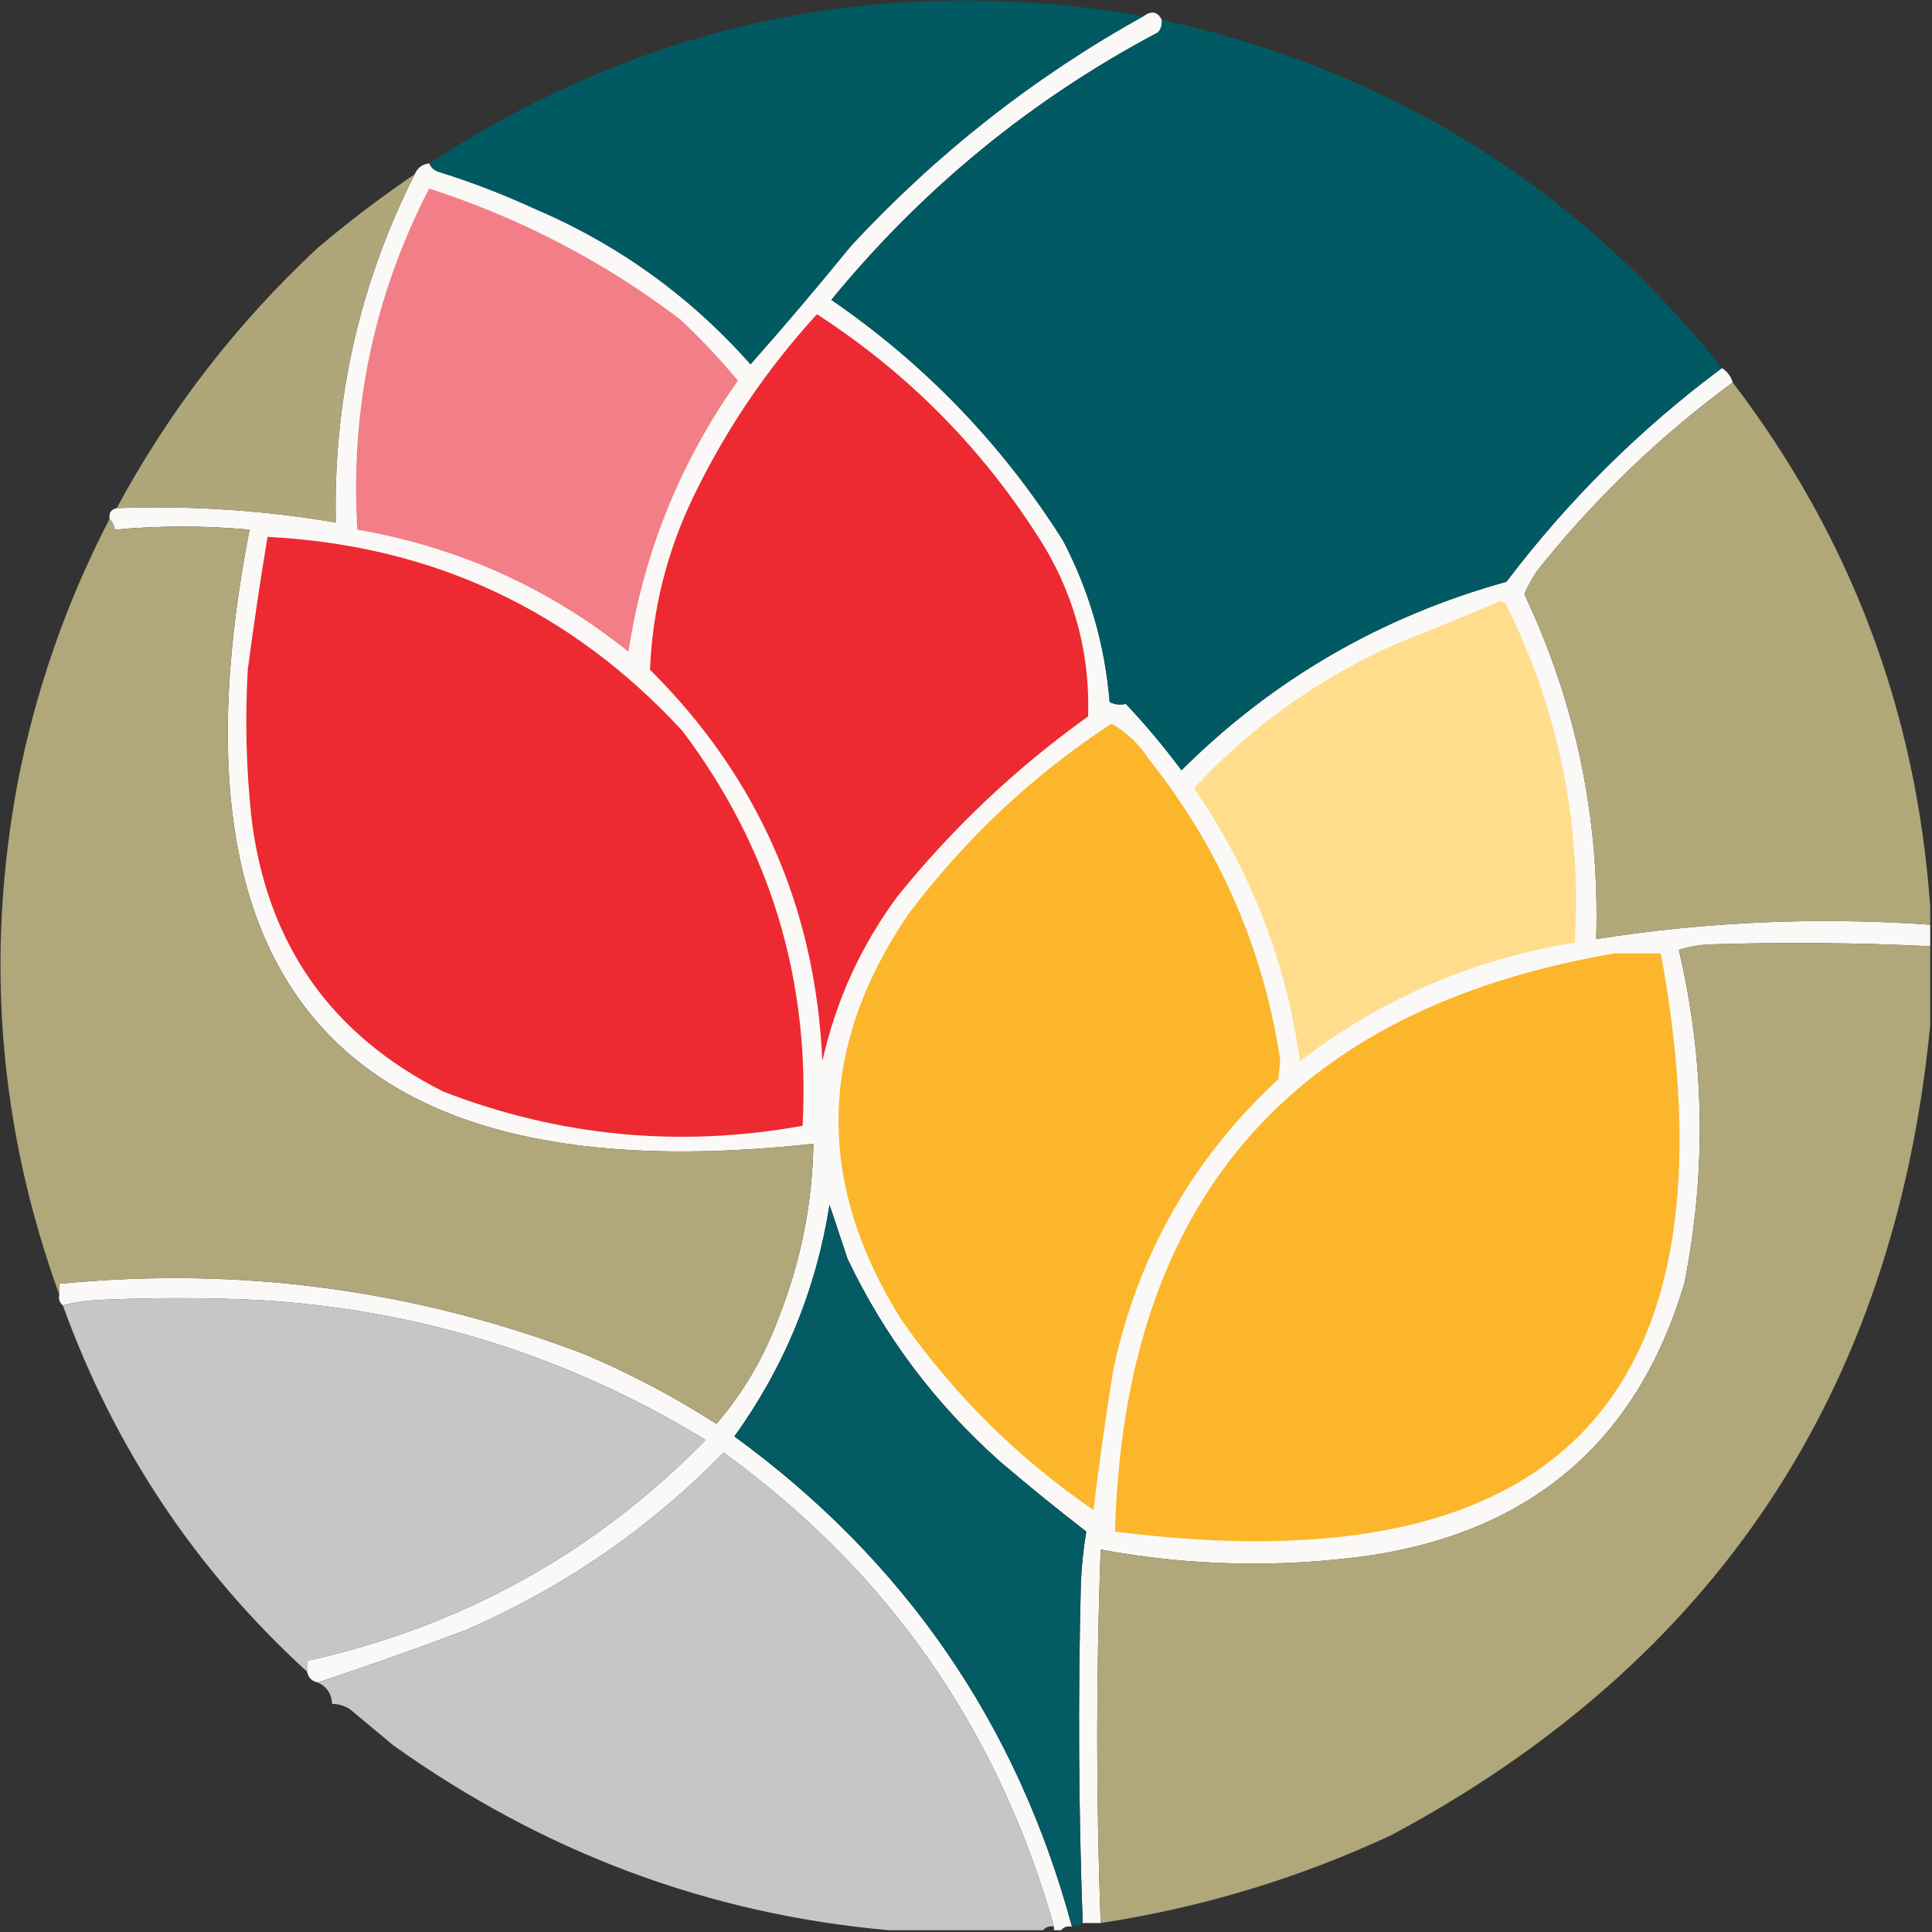
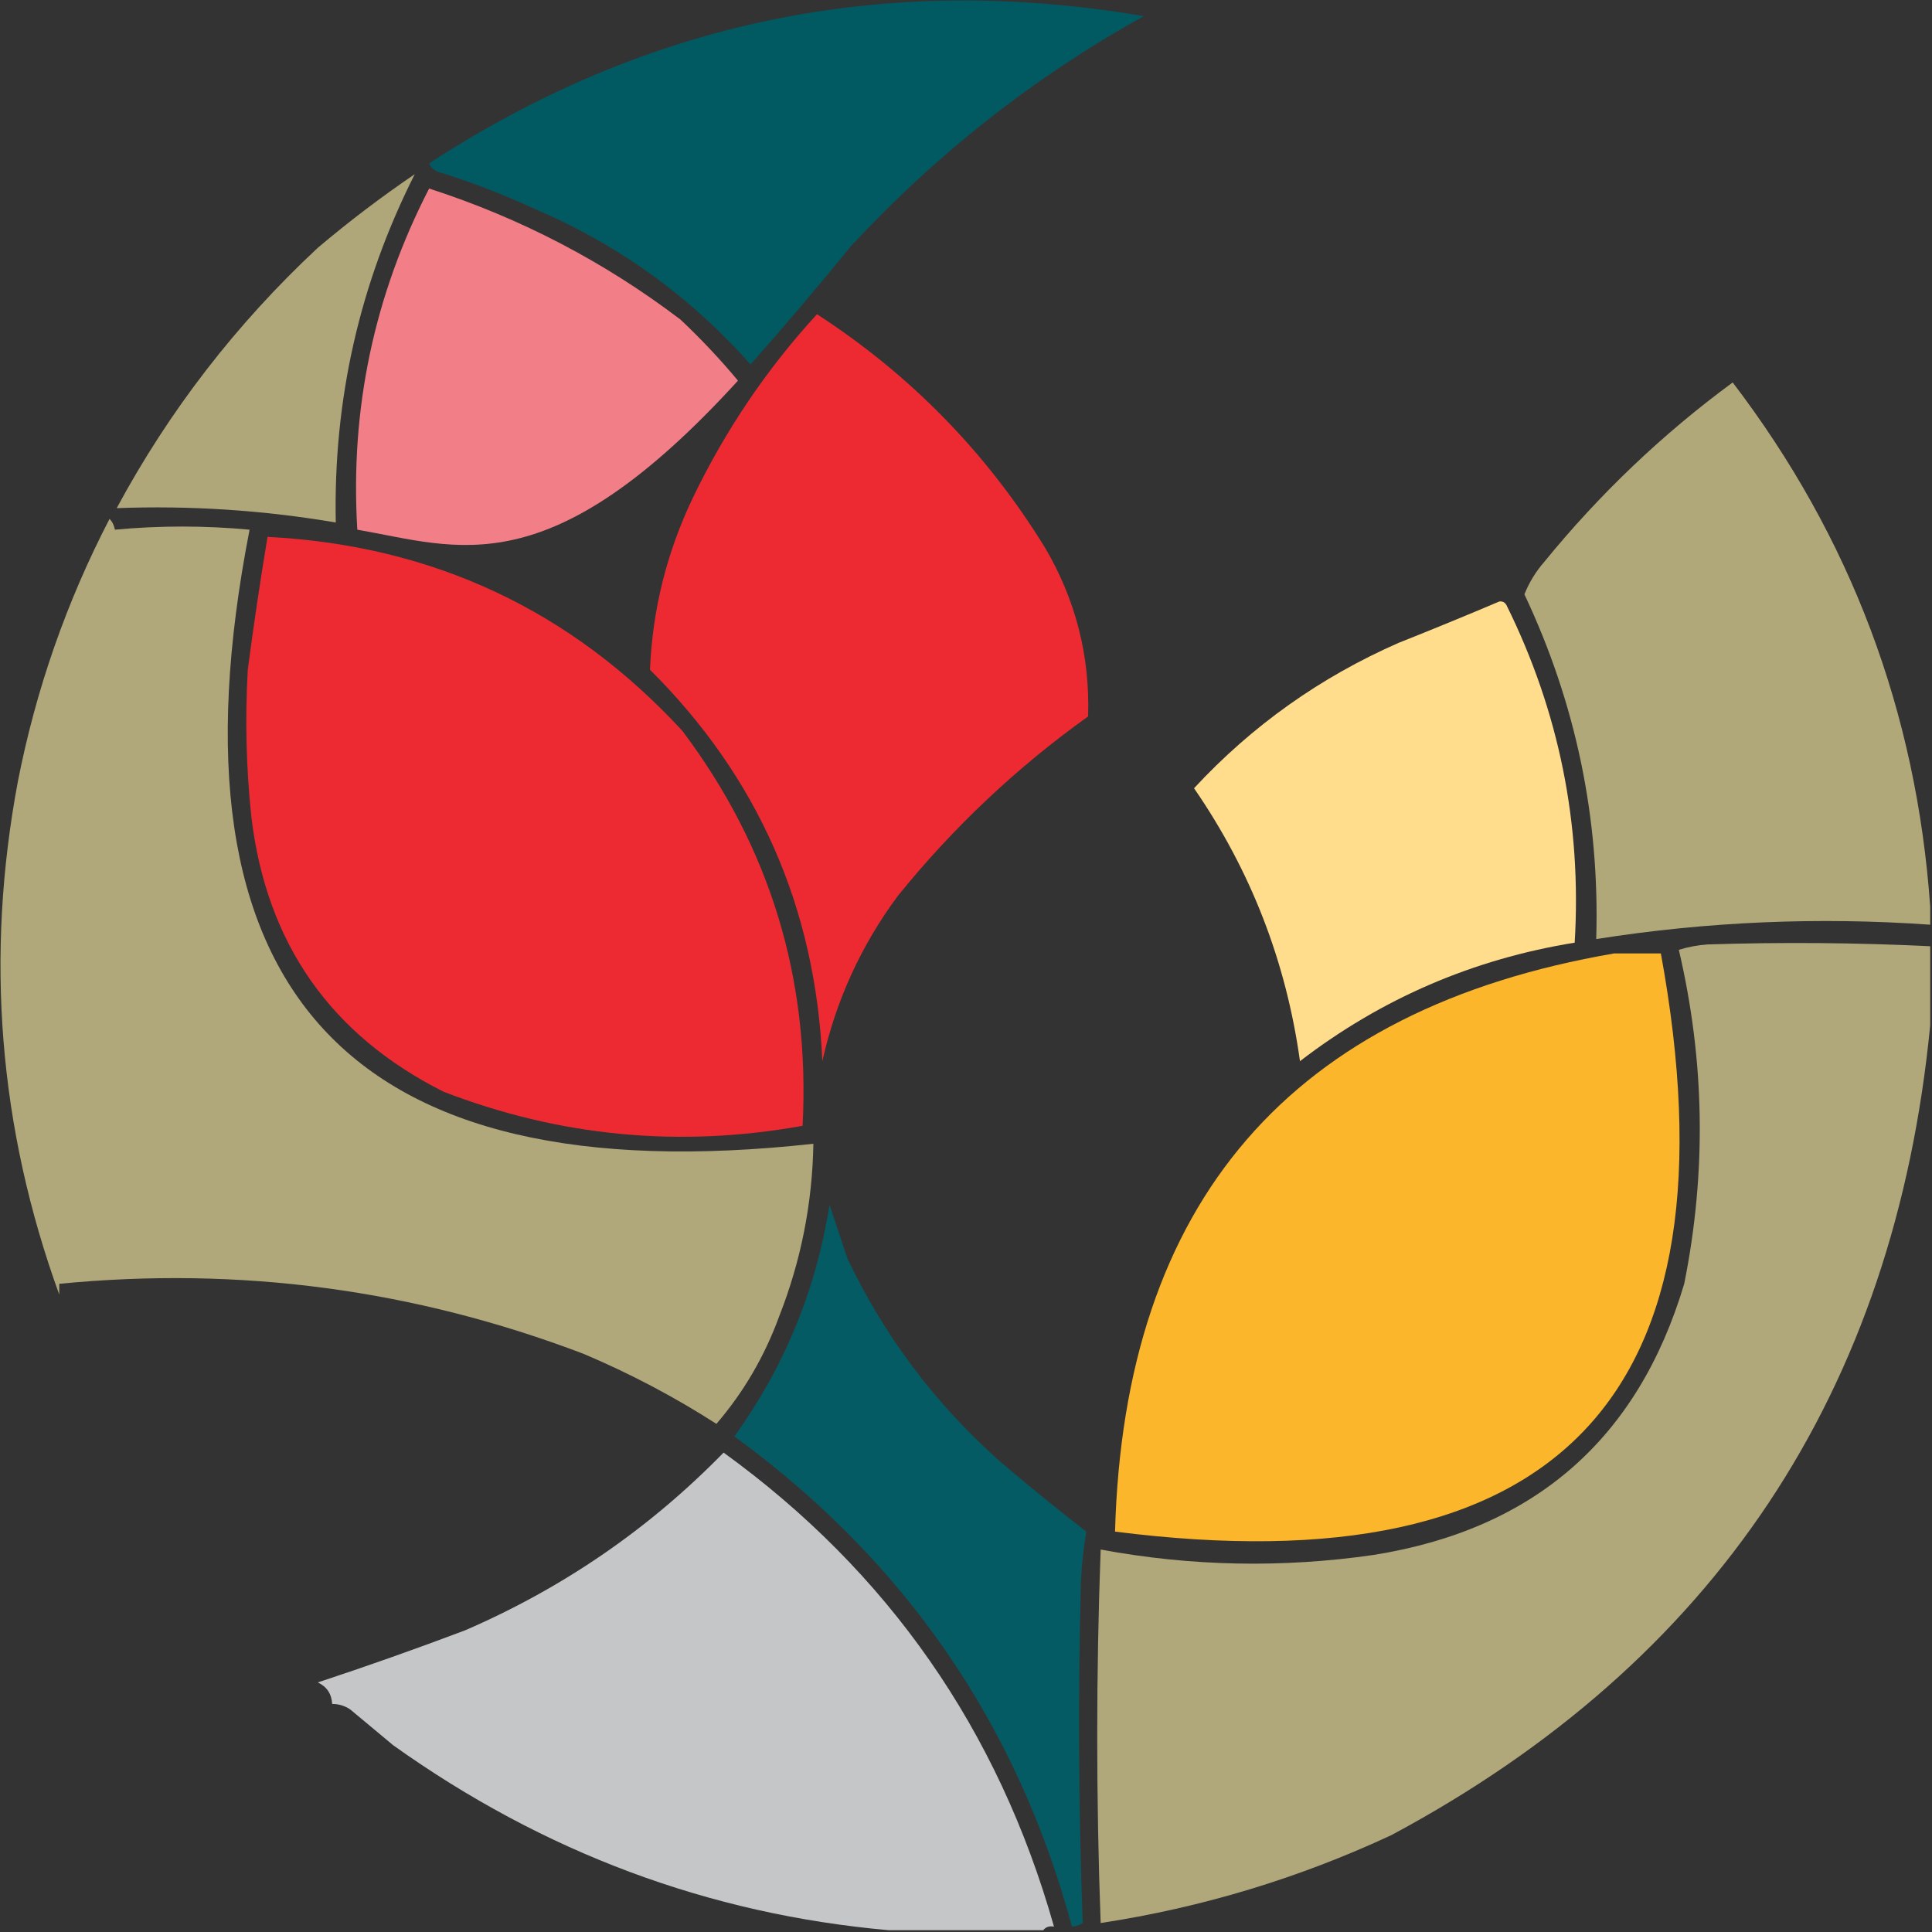
<svg xmlns="http://www.w3.org/2000/svg" version="1.1" width="538px" height="538px" style="shape-rendering:geometricPrecision; text-rendering:geometricPrecision; image-rendering:optimizeQuality; fill-rule:evenodd; clip-rule:evenodd">
  <rect width="100%" height="100%" fill="#333333" stroke="none" />
  <g>
    <path style="opacity:0.995" fill="#025a63" d="M 318.5,4.5 C 288.077,21.393 260.91,42.726 237,68.5C 227.904,79.686 218.571,90.686 209,101.5C 192.174,82.49 172.008,67.99 148.5,58C 140.055,54.112 131.388,50.778 122.5,48C 121.058,47.623 120.058,46.79 119.5,45.5C 180.268,5.878 246.602,-7.788 318.5,4.5 Z" />
  </g>
  <g>
-     <path style="opacity:0.999" fill="#fbf9f7" d="M 323.5,5.5 C 323.67,6.822 323.337,7.989 322.5,9C 287.27,27.646 256.937,52.48 231.5,83.5C 257.611,101.444 279.111,123.777 296,150.5C 303.355,164.592 307.688,179.592 309,195.5C 310.425,196.212 311.925,196.379 313.5,196C 319.043,201.874 324.21,208.041 329,214.5C 354.439,189.186 384.606,171.686 419.5,162C 436.707,139.293 456.707,119.459 479.5,102.5C 480.974,103.436 481.974,104.77 482.5,106.5C 462.974,120.855 445.474,137.522 430,156.5C 427.649,159.205 425.816,162.205 424.5,165.5C 438.84,195.866 445.507,227.866 444.5,261.5C 475.32,256.634 506.32,255.301 537.5,257.5C 537.5,259.5 537.5,261.5 537.5,263.5C 516.843,262.494 496.176,262.327 475.5,263C 472.774,263.182 470.107,263.682 467.5,264.5C 474.742,295.391 475.242,326.391 469,357.5C 456.111,400.711 427.278,425.877 382.5,433C 357.071,436.682 331.737,436.182 306.5,431.5C 305.223,466.173 305.223,500.839 306.5,535.5C 304.833,535.5 303.167,535.5 301.5,535.5C 300.342,503.905 300.175,472.238 301,440.5C 301.221,435.78 301.721,431.113 302.5,426.5C 294.38,420.219 286.38,413.719 278.5,407C 260.488,390.998 246.321,372.164 236,350.5C 234.333,345.5 232.667,340.5 231,335.5C 227.247,359.162 218.413,380.662 204.5,400C 251.948,434.58 283.282,480.08 298.5,536.5C 297.209,536.263 296.209,536.596 295.5,537.5C 294.833,537.5 294.167,537.5 293.5,537.5C 293.5,537.167 293.5,536.833 293.5,536.5C 278.019,481.723 247.353,437.723 201.5,404.5C 180.803,425.691 156.803,442.191 129.5,454C 115.827,459.167 102.16,464 88.5,468.5C 86.856,468.19 85.856,467.19 85.5,465.5C 85.5,464.5 85.5,463.5 85.5,462.5C 128.7,452.906 165.7,432.406 196.5,401C 158.184,377.563 116.518,364.563 71.5,362C 56.833,361.333 42.167,361.333 27.5,362C 23.975,362.179 20.641,362.679 17.5,363.5C 16.596,362.791 16.263,361.791 16.5,360.5C 16.5,359.5 16.5,358.5 16.5,357.5C 66.765,352.583 115.431,359.083 162.5,377C 175.434,382.466 187.767,388.966 199.5,396.5C 207.098,387.652 212.931,377.652 217,366.5C 223.054,351.066 226.22,335.066 226.5,318.5C 96.794,332.788 44.46,275.788 69.5,147.5C 56.94,146.335 44.44,146.335 32,147.5C 31.768,146.263 31.268,145.263 30.5,144.5C 30.285,142.821 30.952,141.821 32.5,141.5C 52.983,140.736 73.317,142.07 93.5,145.5C 92.809,111.272 100.142,78.939 115.5,48.5C 116.262,46.738 117.596,45.738 119.5,45.5C 120.058,46.79 121.058,47.623 122.5,48C 131.388,50.778 140.055,54.112 148.5,58C 172.008,67.99 192.174,82.49 209,101.5C 218.571,90.686 227.904,79.686 237,68.5C 260.91,42.726 288.077,21.393 318.5,4.5C 320.656,2.882 322.323,3.216 323.5,5.5 Z" />
-   </g>
+     </g>
  <g>
-     <path style="opacity:0.997" fill="#015a63" d="M 323.5,5.5 C 387.14,19.627 439.14,51.96 479.5,102.5C 456.707,119.459 436.707,139.293 419.5,162C 384.606,171.686 354.439,189.186 329,214.5C 324.21,208.041 319.043,201.874 313.5,196C 311.925,196.379 310.425,196.212 309,195.5C 307.688,179.592 303.355,164.592 296,150.5C 279.111,123.777 257.611,101.444 231.5,83.5C 256.937,52.48 287.27,27.646 322.5,9C 323.337,7.989 323.67,6.822 323.5,5.5 Z" />
-   </g>
+     </g>
  <g>
    <path style="opacity:0.979" fill="#b2a97b" d="M 115.5,48.5 C 100.142,78.939 92.809,111.272 93.5,145.5C 73.317,142.07 52.983,140.736 32.5,141.5C 47.101,114.374 65.768,90.207 88.5,69C 97.171,61.672 106.171,54.839 115.5,48.5 Z" />
  </g>
  <g>
-     <path style="opacity:1" fill="#f27f87" d="M 119.5,52.5 C 144.985,60.74 168.318,72.907 189.5,89C 195.212,94.377 200.545,100.043 205.5,106C 189.406,128.7 179.239,153.866 175,181.5C 152.83,163.713 127.663,152.379 99.5,147.5C 97.477,113.964 104.143,82.298 119.5,52.5 Z" />
+     <path style="opacity:1" fill="#f27f87" d="M 119.5,52.5 C 144.985,60.74 168.318,72.907 189.5,89C 195.212,94.377 200.545,100.043 205.5,106C 152.83,163.713 127.663,152.379 99.5,147.5C 97.477,113.964 104.143,82.298 119.5,52.5 Z" />
  </g>
  <g>
    <path style="opacity:1" fill="#ed2a32" d="M 227.5,87.5 C 253.548,104.381 274.714,126.048 291,152.5C 299.551,167.039 303.551,182.706 303,199.5C 283.061,213.773 265.395,230.439 250,249.5C 239.769,263.3 232.769,278.633 229,295.5C 227.108,252.781 211.108,216.448 181,186.5C 181.691,169.722 185.691,153.722 193,138.5C 202.035,119.742 213.535,102.742 227.5,87.5 Z" />
  </g>
  <g>
    <path style="opacity:0.994" fill="#b2a97b" d="M 482.5,106.5 C 515.357,149.573 533.69,198.24 537.5,252.5C 537.5,254.167 537.5,255.833 537.5,257.5C 506.32,255.301 475.32,256.634 444.5,261.5C 445.507,227.866 438.84,195.866 424.5,165.5C 425.816,162.205 427.649,159.205 430,156.5C 445.474,137.522 462.974,120.855 482.5,106.5 Z" />
  </g>
  <g>
    <path style="opacity:0.996" fill="#b1a87b" d="M 30.5,144.5 C 31.268,145.263 31.768,146.263 32,147.5C 44.44,146.335 56.94,146.335 69.5,147.5C 44.46,275.788 96.794,332.788 226.5,318.5C 226.22,335.066 223.054,351.066 217,366.5C 212.931,377.652 207.098,387.652 199.5,396.5C 187.767,388.966 175.434,382.466 162.5,377C 115.431,359.083 66.765,352.583 16.5,357.5C 16.5,358.5 16.5,359.5 16.5,360.5C -0.36,314.037 -4.194,266.37 5,217.5C 10.03,191.908 18.53,167.575 30.5,144.5 Z" />
  </g>
  <g>
    <path style="opacity:1" fill="#ed2a32" d="M 74.5,149.5 C 120.466,151.862 158.966,169.862 190,203.5C 214.458,235.972 225.625,272.639 223.5,313.5C 189.233,319.673 155.9,316.506 123.5,304C 92.028,288.171 74.194,262.671 70,227.5C 68.549,213.862 68.216,200.195 69,186.5C 70.62,174.114 72.454,161.78 74.5,149.5 Z" />
  </g>
  <g>
    <path style="opacity:1" fill="#ffdd8c" d="M 417.5,167.5 C 418.376,167.369 419.043,167.702 419.5,168.5C 434.15,198.126 440.483,229.459 438.5,262.5C 410.171,267.085 384.671,278.085 362,295.5C 358.153,267.784 348.32,242.451 332.5,219.5C 348.65,202.083 367.65,188.583 389.5,179C 398.974,175.238 408.307,171.405 417.5,167.5 Z" />
  </g>
  <g>
-     <path style="opacity:1" fill="#fcb62b" d="M 309.5,201.5 C 313.768,203.933 317.268,207.266 320,211.5C 339.519,236.035 351.685,263.868 356.5,295C 356.333,296.833 356.167,298.667 356,300.5C 332.149,322.521 316.816,349.521 310,381.5C 307.911,394.463 306.078,407.463 304.5,420.5C 283.438,406.06 265.604,388.393 251,367.5C 227.024,329.314 227.691,291.647 253,254.5C 268.858,233.47 287.691,215.803 309.5,201.5 Z" />
-   </g>
+     </g>
  <g>
    <path style="opacity:0.992" fill="#b1a87b" d="M 537.5,263.5 C 537.5,270.833 537.5,278.167 537.5,285.5C 527.564,387.595 477.564,462.762 387.5,511C 361.671,523.041 334.671,531.207 306.5,535.5C 305.223,500.839 305.223,466.173 306.5,431.5C 331.737,436.182 357.071,436.682 382.5,433C 427.278,425.877 456.111,400.711 469,357.5C 475.242,326.391 474.742,295.391 467.5,264.5C 470.107,263.682 472.774,263.182 475.5,263C 496.176,262.327 516.843,262.494 537.5,263.5 Z" />
  </g>
  <g>
    <path style="opacity:1" fill="#fcb62b" d="M 449.5,265.5 C 453.833,265.5 458.167,265.5 462.5,265.5C 485.034,388.627 434.368,442.294 310.5,426.5C 313.049,334.64 359.383,280.973 449.5,265.5 Z" />
  </g>
  <g>
    <path style="opacity:1" fill="#045b64" d="M 301.5,535.5 C 300.609,536.11 299.609,536.443 298.5,536.5C 283.282,480.08 251.948,434.58 204.5,400C 218.413,380.662 227.247,359.162 231,335.5C 232.667,340.5 234.333,345.5 236,350.5C 246.321,372.164 260.488,390.998 278.5,407C 286.38,413.719 294.38,420.219 302.5,426.5C 301.721,431.113 301.221,435.78 301,440.5C 300.175,472.238 300.342,503.905 301.5,535.5 Z" />
  </g>
  <g>
-     <path style="opacity:0.996" fill="#c5c7c9" d="M 85.5,465.5 C 54.513,437.156 31.846,403.156 17.5,363.5C 20.641,362.679 23.975,362.179 27.5,362C 42.167,361.333 56.833,361.333 71.5,362C 116.518,364.563 158.184,377.563 196.5,401C 165.7,432.406 128.7,452.906 85.5,462.5C 85.5,463.5 85.5,464.5 85.5,465.5 Z" />
-   </g>
+     </g>
  <g>
    <path style="opacity:0.995" fill="#c5c7c9" d="M 293.5,536.5 C 292.209,536.263 291.209,536.596 290.5,537.5C 276.167,537.5 261.833,537.5 247.5,537.5C 197.413,533.06 151.413,515.894 109.5,486C 105.5,482.667 101.5,479.333 97.5,476C 95.975,474.991 94.308,474.491 92.5,474.5C 92.343,471.682 91.009,469.682 88.5,468.5C 102.16,464 115.827,459.167 129.5,454C 156.803,442.191 180.803,425.691 201.5,404.5C 247.353,437.723 278.019,481.723 293.5,536.5 Z" />
  </g>
</svg>